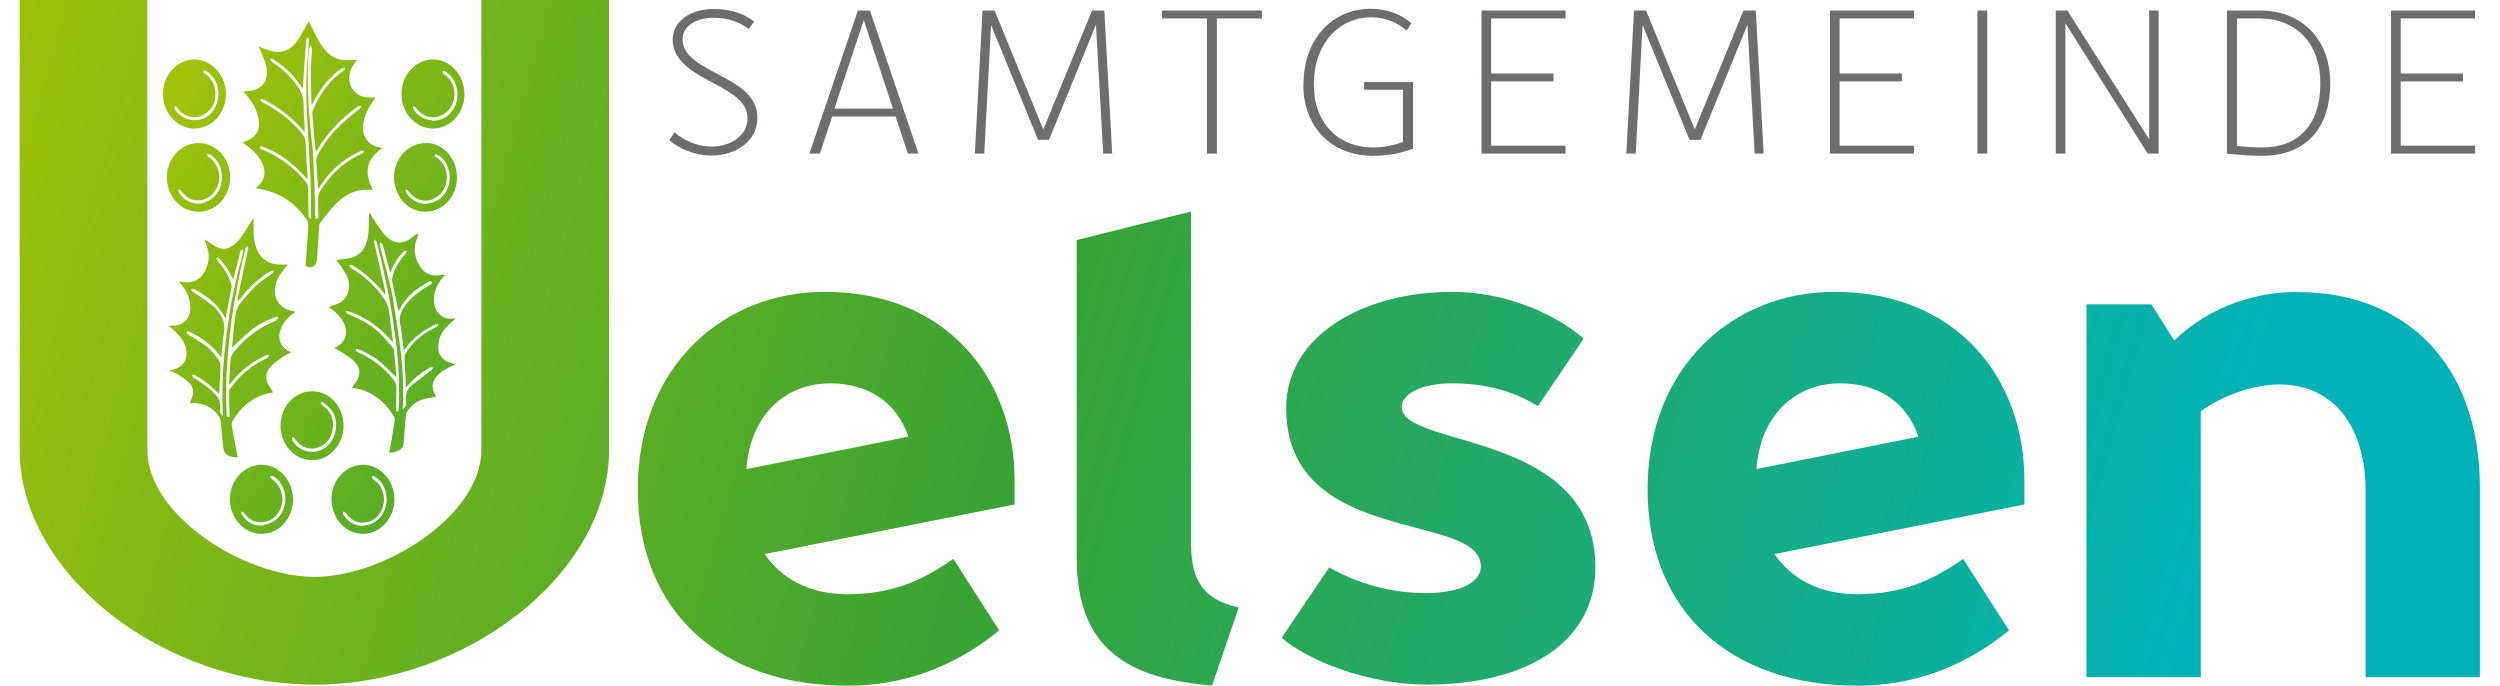
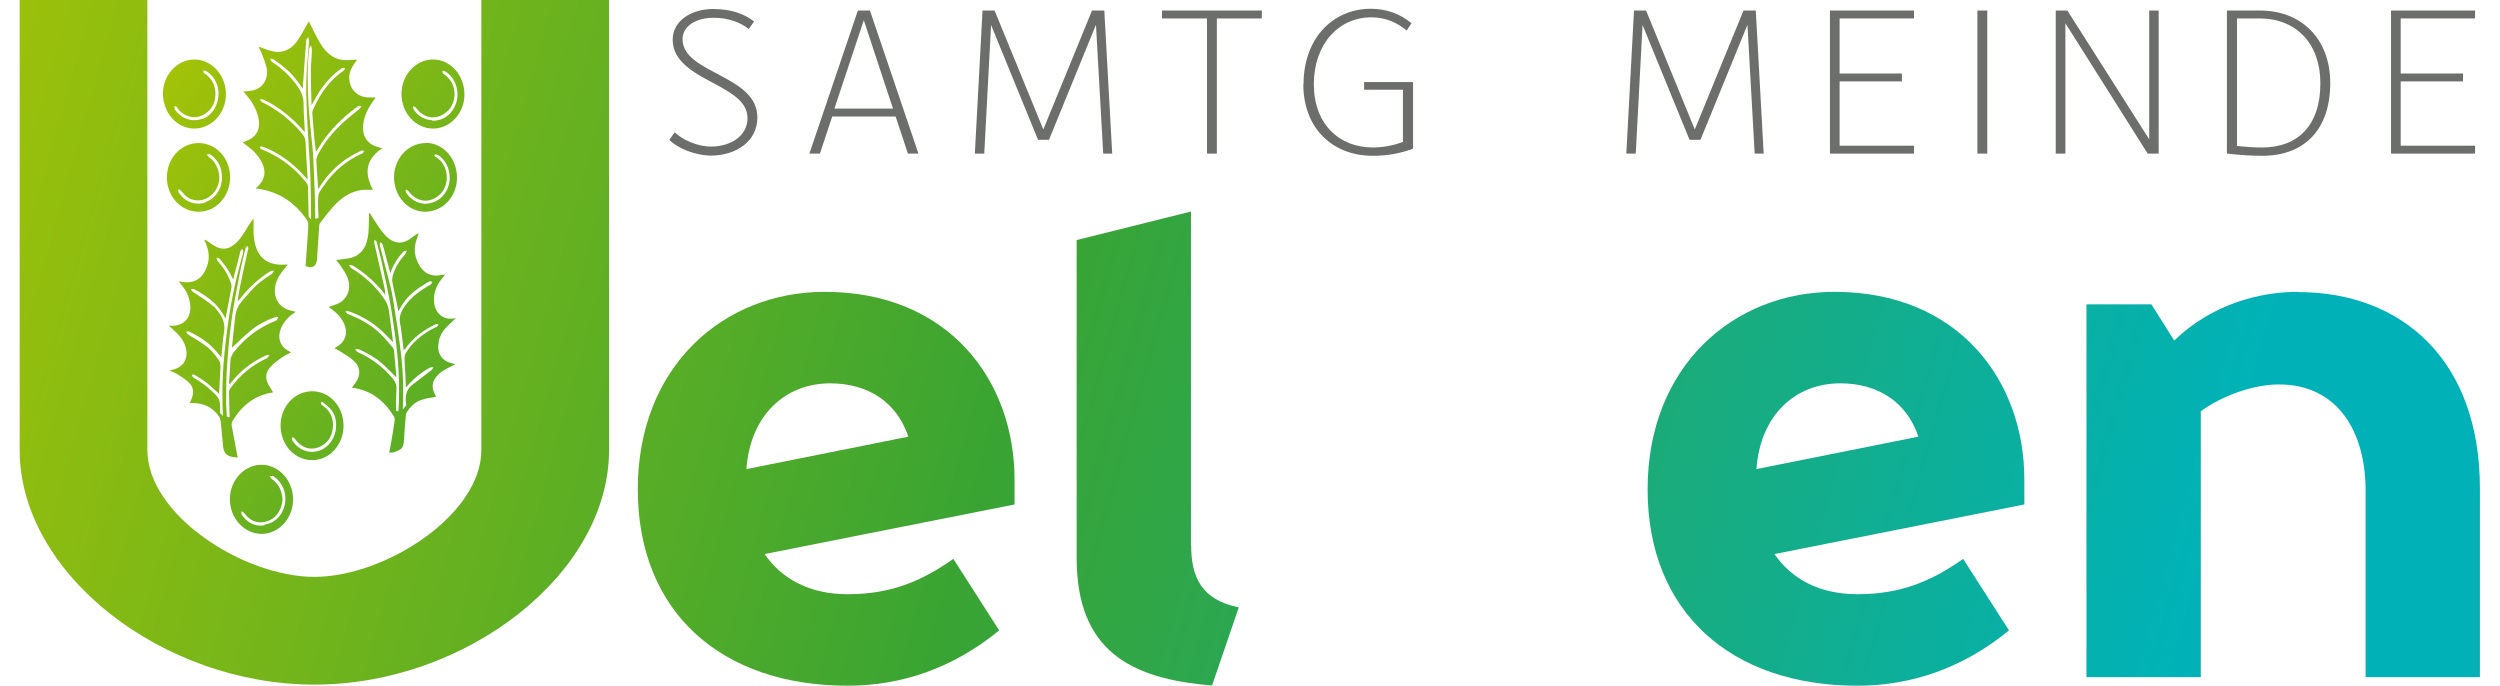
<svg xmlns="http://www.w3.org/2000/svg" xmlns:xlink="http://www.w3.org/1999/xlink" height="48" viewBox="0 0 112.14 31.25" width="175">
  <defs>
    <style>
      .cls-1 {
        fill: url(#Unbenannter_Verlauf_5);
      }

      .cls-2 {
        fill: url(#Unbenannter_Verlauf_5-16);
      }

      .cls-3 {
        fill: url(#Unbenannter_Verlauf_5-15);
      }

      .cls-4 {
        fill: url(#Unbenannter_Verlauf_5-14);
      }

      .cls-5 {
        fill: url(#Unbenannter_Verlauf_5-12);
      }

      .cls-6 {
        fill: url(#Unbenannter_Verlauf_5-10);
      }

      .cls-7 {
        fill: url(#Unbenannter_Verlauf_5-13);
      }

      .cls-8 {
        fill: url(#Unbenannter_Verlauf_5-11);
      }

      .cls-9 {
        fill: url(#Unbenannter_Verlauf_5-2);
      }

      .cls-10 {
        fill: url(#Unbenannter_Verlauf_5-9);
      }

      .cls-11 {
        fill: url(#Unbenannter_Verlauf_5-7);
      }

      .cls-12 {
        fill: url(#Unbenannter_Verlauf_5-8);
      }

      .cls-13 {
        fill: url(#Unbenannter_Verlauf_5-5);
      }

      .cls-14 {
        fill: url(#Unbenannter_Verlauf_5-6);
      }

      .cls-15 {
        fill: url(#Unbenannter_Verlauf_5-3);
      }

      .cls-16 {
        fill: url(#Unbenannter_Verlauf_5-4);
      }

      .cls-17 {
        fill: #6c6e6c;
      }
    </style>
    <linearGradient data-name="Unbenannter Verlauf 5" gradientUnits="userSpaceOnUse" id="Unbenannter_Verlauf_5" x1="-12.71" x2="96.54" y1="6.65" y2="37.36">
      <stop offset="0" stop-color="#b0c602" />
      <stop offset=".52" stop-color="#39a433" />
      <stop offset="1" stop-color="#00b2b8" />
    </linearGradient>
    <linearGradient data-name="Unbenannter Verlauf 5" id="Unbenannter_Verlauf_5-2" x1="-13.13" x2="96.11" xlink:href="#Unbenannter_Verlauf_5" y1="8.16" y2="38.87" />
    <linearGradient data-name="Unbenannter Verlauf 5" id="Unbenannter_Verlauf_5-3" x1="-11.46" x2="97.78" xlink:href="#Unbenannter_Verlauf_5" y1="2.22" y2="32.93" />
    <linearGradient data-name="Unbenannter Verlauf 5" id="Unbenannter_Verlauf_5-4" x1="-11.11" x2="98.13" xlink:href="#Unbenannter_Verlauf_5" y1=".98" y2="31.68" />
    <linearGradient data-name="Unbenannter Verlauf 5" id="Unbenannter_Verlauf_5-5" x1="-9.76" x2="99.48" xlink:href="#Unbenannter_Verlauf_5" y1="-3.83" y2="26.88" />
    <linearGradient data-name="Unbenannter Verlauf 5" id="Unbenannter_Verlauf_5-6" x1="-8.5" x2="100.75" xlink:href="#Unbenannter_Verlauf_5" y1="-8.33" y2="22.37" />
    <linearGradient data-name="Unbenannter Verlauf 5" id="Unbenannter_Verlauf_5-7" x1="1.79" x2="50.17" xlink:href="#Unbenannter_Verlauf_5" y1="4.73" y2="38.19" />
    <linearGradient data-name="Unbenannter Verlauf 5" id="Unbenannter_Verlauf_5-8" x1="4.59" x2="52.97" xlink:href="#Unbenannter_Verlauf_5" y1=".68" y2="34.14" />
    <linearGradient data-name="Unbenannter Verlauf 5" id="Unbenannter_Verlauf_5-9" x1="-3.66" x2="44.72" xlink:href="#Unbenannter_Verlauf_5" y1="12.61" y2="46.07" />
    <linearGradient data-name="Unbenannter Verlauf 5" id="Unbenannter_Verlauf_5-10" x1="-2.16" x2="46.22" xlink:href="#Unbenannter_Verlauf_5" y1="10.44" y2="43.9" />
    <linearGradient data-name="Unbenannter Verlauf 5" id="Unbenannter_Verlauf_5-11" x1="-1.34" x2="47.04" xlink:href="#Unbenannter_Verlauf_5" y1="9.25" y2="42.71" />
    <linearGradient data-name="Unbenannter Verlauf 5" id="Unbenannter_Verlauf_5-12" x1="2.28" x2="50.66" xlink:href="#Unbenannter_Verlauf_5" y1="4.02" y2="37.48" />
    <linearGradient data-name="Unbenannter Verlauf 5" id="Unbenannter_Verlauf_5-13" x1="5.63" x2="54.01" xlink:href="#Unbenannter_Verlauf_5" y1="-.82" y2="32.64" />
    <linearGradient data-name="Unbenannter Verlauf 5" id="Unbenannter_Verlauf_5-14" x1="4" x2="52.37" xlink:href="#Unbenannter_Verlauf_5" y1="1.54" y2="35" />
    <linearGradient data-name="Unbenannter Verlauf 5" id="Unbenannter_Verlauf_5-15" x1="7.52" x2="55.89" xlink:href="#Unbenannter_Verlauf_5" y1="-3.55" y2="29.91" />
    <linearGradient data-name="Unbenannter Verlauf 5" id="Unbenannter_Verlauf_5-16" x1="-.52" x2="47.85" xlink:href="#Unbenannter_Verlauf_5" y1="8.08" y2="41.53" />
  </defs>
  <g data-name="Ebene 1" id="Ebene_1">
    <g>
      <path class="cls-17" d="M29.61,6.37l.24-.34c.39.37,1.08.65,1.65.65.91,0,1.67-.49,1.67-1.3,0-.7-.64-1.09-1.38-1.5-.94-.5-2.03-1.02-2.03-2.07,0-.85.83-1.4,1.85-1.4.89,0,1.46.26,1.86.57l-.24.34c-.37-.28-.89-.51-1.61-.51-.78,0-1.41.37-1.41.97,0,.82.9,1.22,1.8,1.7.81.44,1.61.92,1.61,1.88,0,1.1-1,1.73-2.11,1.73-.71,0-1.52-.33-1.9-.71Z" />
      <path class="cls-17" d="M39.92,5.31h-2.89l-.56,1.69h-.48l2.21-6.52h.55l2.21,6.52h-.48l-.56-1.69ZM39.8,4.95l-1.33-4.03-1.34,4.03h2.66Z" />
      <path class="cls-17" d="M49.38,7l-.33-5.87-2.14,5.24h-.5l-2.14-5.23-.31,5.86h-.43l.35-6.52h.55l2.22,5.42,2.22-5.42h.56l.36,6.52h-.43Z" />
      <path class="cls-17" d="M54.11.84h-2.05v-.36h4.55v.36h-2.05v6.16h-.45V.84Z" />
      <path class="cls-17" d="M58.51,3.83c0-2.03,1.29-3.43,3.07-3.43.71,0,1.34.23,1.85.66l-.22.33c-.43-.36-.96-.6-1.61-.6-1.5,0-2.62,1.23-2.62,3.05s1.16,2.88,2.68,2.88c.57,0,1.01-.12,1.38-.25v-2.38h-1.77v-.35h2.23v3.04c-.57.2-1.11.32-1.84.32-1.83,0-3.16-1.26-3.16-3.26Z" />
-       <path class="cls-17" d="M66.62.48h3.83v.36h-3.39v2.51h2.84v.36h-2.84v2.93h3.39v.36h-3.83V.48Z" />
      <path class="cls-17" d="M79.07,7l-.33-5.87-2.14,5.24h-.5l-2.14-5.23-.31,5.86h-.43l.35-6.52h.55l2.22,5.42,2.22-5.42h.56l.36,6.52h-.43Z" />
      <path class="cls-17" d="M82.5.48h3.83v.36h-3.39v2.51h2.84v.36h-2.84v2.93h3.39v.36h-3.83V.48Z" />
      <path class="cls-17" d="M89.22.48h.45v6.52h-.45V.48Z" />
      <path class="cls-17" d="M97.48.48v6.52h-.5l-3.75-5.94v5.94h-.44V.48h.53l3.73,5.87V.48h.44Z" />
      <path class="cls-17" d="M100.59,7V.48h1.51c1.87,0,3.2,1.27,3.2,3.31,0,2.16-1.22,3.31-3.09,3.31-.53,0-.99-.03-1.62-.1ZM104.85,3.79c0-1.81-1.11-2.95-2.77-2.95h-1.03v5.81c.43.05.8.07,1.16.07,1.58,0,2.64-.97,2.64-2.92Z" />
      <path class="cls-17" d="M108.07.48h3.83v.36h-3.39v2.51h2.84v.36h-2.84v2.93h3.39v.36h-3.83V.48Z" />
    </g>
    <path class="cls-1" d="M21.04,20.51c0,2.96-4.39,5.78-7.61,5.78s-7.61-2.82-7.61-5.78V0H0v20.51c0,5.65,6.52,10.69,13.43,10.69s13.43-5.04,13.43-10.69V0h-5.82v20.51Z" />
    <path class="cls-9" d="M36.69,13.3c-4.61,0-8.52,3.39-8.52,9s3.82,8.95,9.56,8.95c2.43,0,4.78-.78,6.91-2.52l-2.09-3.26c-1.48,1.04-2.87,1.61-4.82,1.61-1.74,0-3-.7-3.78-1.83l11.39-2.26v-1.13c0-4.52-3-8.56-8.65-8.56ZM33.12,21.38c.17-2.43,1.74-3.91,3.82-3.91,1.74,0,3.04.87,3.56,2.43l-7.39,1.48Z" />
    <path class="cls-15" d="M53.38,24.86v-15.22l-5.21,1.3v14.48c0,4.22,2.43,5.52,6.17,5.82l1.22-3.56c-1.74-.35-2.17-1.43-2.17-2.82Z" />
-     <path class="cls-16" d="M62.98,18.56c0-.61.91-1.09,2.3-1.09,1.61,0,2.87.39,3.91,1.04l2.09-3.08c-1.48-1.26-3.74-2.13-6-2.13-4,0-7.56,1.96-7.56,5.3,0,6.34,8.87,4.69,8.87,7.21,0,.74-.96,1.22-2.52,1.22s-3.09-.43-4.39-1.17l-2.17,3.21c1.22,1.04,3.95,2.13,6.61,2.13,4.61,0,7.69-1.96,7.69-5.34,0-6.26-8.82-5.43-8.82-7.3Z" />
    <path class="cls-13" d="M82.71,13.3c-4.61,0-8.52,3.39-8.52,9s3.82,8.95,9.56,8.95c2.43,0,4.78-.78,6.91-2.52l-2.09-3.26c-1.48,1.04-2.87,1.61-4.82,1.61-1.74,0-3-.7-3.78-1.83l11.39-2.26v-1.13c0-4.52-3-8.56-8.65-8.56ZM79.15,21.38c.17-2.43,1.74-3.91,3.82-3.91,1.74,0,3.04.87,3.56,2.43l-7.39,1.48Z" />
    <path class="cls-14" d="M103.84,13.3c-1.78,0-3.95.57-5.65,2.22l-1.04-1.65h-2.96v16.99h5.21v-12.12c.96-.7,2.39-1.22,3.56-1.22,2.69,0,3.95,2.17,3.95,4.82v8.52h5.21v-8.6c0-5.82-3.52-8.95-8.3-8.95Z" />
  </g>
  <g data-name="Ebene 2" id="Ebene_2">
    <path class="cls-11" d="M19.1,15.55c.05-.24.17-.45.33-.62.13-.14.28-.27.45-.43-.08.01-.13.02-.18.02-.41.04-.75-.25-.81-.7-.05-.41.08-.76.31-1.07.05-.07.11-.14.18-.23-.06,0-.07,0-.09,0-.04,0-.07,0-.11.02-.38.07-.7-.05-.93-.39-.26-.4-.32-.84-.14-1.29.03-.07.04-.14.07-.23-.06.03-.09.04-.12.06-.05.03-.1.07-.15.11-.46.37-.87.34-1.28-.11-.16-.18-.29-.38-.42-.58-.09-.13-.17-.26-.25-.4-.01,0-.02.01-.04.02,0,.09.01.17,0,.26-.02.29,0,.58-.06.86-.11.57-.44.88-.97.94-.16.02-.32.04-.47.06.04.05.1.1.14.17.13.2.28.38.37.6.21.52.02,1.02-.45,1.23-.12.05-.25.09-.38.13,0,0,0,.02.01.03.03.03.07.05.11.08.24.18.44.38.57.67.17.4.07.78-.27,1-.05.04-.11.07-.18.11.07.03.13.05.18.09.23.15.48.28.68.46.34.3.36.67.1,1.03-.05.07-.1.14-.16.22.83.1,1.44.55,1.9,1.28.04.06.06.14.05.21-.05.34-.1.67-.16,1.01-.03.15-.06.3-.09.46.09-.01.17,0,.24-.03.26-.09.41-.14.43-.5.02-.39.06-.78.09-1.17,0-.05.01-.1.04-.14.17-.27.39-.48.68-.57.22-.07.44-.1.66-.14-.01-.02-.03-.06-.05-.09-.17-.33-.14-.6.09-.86.08-.09.17-.17.27-.23.18-.11.36-.2.57-.3-.11-.03-.2-.05-.28-.08-.39-.13-.58-.5-.48-.92ZM17.27,18.76l-.12-.05c0-.3,0-.63.02-.95.02-.21-.05-.36-.17-.51-.45-.54-.99-.94-1.61-1.21-.04-.02-.07-.08-.1-.12.05,0,.11-.03.15-.01.38.17.75.37,1.07.65.22.19.42.41.66.64-.04-.43-.07-.83-.11-1.23,0-.04-.03-.09-.05-.12-.18-.21-.36-.43-.55-.62-.44-.43-.96-.71-1.51-.92-.04-.02-.07-.08-.1-.12.04,0,.09-.03.13-.01.5.17.97.43,1.39.78.22.19.43.41.64.63,0-.01,0-.03,0-.04-.06-.46-.11-.92-.18-1.38-.03-.17-.08-.34-.17-.48-.41-.62-.93-1.1-1.55-1.47-.04-.03-.06-.09-.1-.14.05,0,.11,0,.15.01.53.32,1,.72,1.4,1.22.03.04.07.08.1.13,0-.14-.02-.27-.05-.39-.15-.66-.3-1.32-.45-1.98-.01-.05.01-.1.02-.15.03.04.08.07.09.11.08.3.16.61.23.92.17.81.36,1.61.48,2.43.18,1.17.33,2.35.31,3.53,0,.28-.01.56-.03.84ZM18.98,14.9c-.08.05-.17.09-.25.13-.44.26-.84.58-1.12,1.04-.05.07-.07.17-.07.26,0,.25.02.51.04.76,0,.18.02.36.02.57.33-.39.69-.68,1.1-.91.04-.02.1,0,.16-.01-.03.05-.06.1-.1.13-.29.23-.58.45-.87.67-.3.23-.33.55-.27.93l-.16.19c.04-.81.02-1.63-.07-2.44-.1-.87-.24-1.74-.38-2.61-.05-.33-.14-.66-.22-.98-.12-.49-.26-.97-.38-1.46-.01-.04.02-.1.03-.14.03.04.08.07.1.11.06.19.11.39.16.59.06.23.12.46.19.72.14-.4.34-.71.6-.98.04-.04.1-.04.15-.05-.02.05-.03.11-.06.15-.26.29-.47.61-.58,1-.02.08-.03.17-.02.25.04.25.1.49.15.73.04.21.09.41.13.63.07-.12.13-.22.19-.32.27-.41.64-.69,1.04-.93.07-.04.14-.09.21-.11.03-.01.07.02.11.03-.02.03-.03.07-.05.09-.03.03-.07.05-.11.07-.37.22-.72.46-1,.81-.22.28-.41.58-.3.99.03.11.03.22.05.33.03.27.07.53.1.82.03-.03.04-.04.06-.05.36-.52.85-.87,1.39-1.13.04-.02.09,0,.14,0-.03.04-.05.1-.09.13Z" />
    <path class="cls-12" d="M16.52,6.75c-.09-.02-.15-.03-.2-.05-.51-.14-.75-.55-.65-1.12.05-.31.18-.59.35-.84.06-.1.13-.19.21-.3-.14,0-.26.01-.37,0-.5-.03-.85-.41-.84-.91,0-.24.1-.44.23-.63.05-.07.1-.14.13-.18-.24,0-.49.05-.73,0-.43-.07-.73-.38-.96-.76-.2-.33-.35-.68-.51-.99-.16.27-.32.58-.51.87-.34.49-.79.63-1.33.45-.15-.05-.29-.11-.46-.17.05.11.1.18.13.26.08.23.19.46.24.7.11.54-.19.98-.69,1.05-.12.02-.24.03-.37.04.06.06.1.12.15.17.23.26.41.56.51.91.17.6-.03,1.01-.57,1.19-.03.01-.07.03-.12.05.07.05.12.09.17.13.28.2.52.43.69.75.23.43.17.81-.17,1.13-.03.02-.05.05-.09.09.04,0,.06.01.09.01.92.13,1.67.59,2.23,1.41.04.05.07.13.07.19,0,.17,0,.34-.02.5-.03.47-.07.94-.1,1.42.28.14.49.03.52-.3.04-.5.06-1.01.1-1.51,0-.06.02-.12.05-.16.18-.23.35-.46.54-.68.37-.42.8-.74,1.34-.81.16-.02.33-.01.52-.01-.44-.82-.28-1.44.45-1.91ZM11.21,2.45s0,0,0,0c0,0,0,0,0,.01,0,0,0,0-.01-.01ZM13.17,9.88c-.01-.48-.02-.92-.03-1.36,0-.07-.03-.14-.07-.19-.52-.66-1.16-1.14-1.9-1.47-.06-.03-.13-.04-.18-.07-.02-.01-.03-.06-.05-.09.03-.01.05-.03.08-.03.03,0,.06.02.09.03.59.22,1.11.57,1.57,1.02.15.14.28.29.44.46,0-.07,0-.09,0-.12-.03-.51-.07-1.03-.09-1.54,0-.15-.04-.28-.13-.39-.07-.09-.14-.18-.22-.26-.48-.51-1.02-.92-1.64-1.22-.04-.02-.07-.08-.1-.12.05,0,.11-.02.15,0,.18.08.35.17.52.28.51.32.96.72,1.38,1.21,0-.06,0-.1,0-.13-.02-.38-.05-.76-.05-1.13,0-.29-.08-.54-.24-.77-.32-.48-.73-.86-1.2-1.17-.04-.03-.06-.1-.09-.14.05,0,.11,0,.15.02.37.25.73.53,1.01.89.11.14.22.29.34.45,0-.15,0-.29.02-.42.04-.6.08-1.2.13-1.8,0-.04.06-.08.09-.13.01.05.04.1.04.15-.04.64-.12,1.28-.13,1.92-.01.67.03,1.34.06,2.01.04.76.1,1.52.13,2.28.02.65.03,1.29.03,1.94l-.12-.11ZM15.62,6.99s-.03.02-.05.02c-.69.32-1.27.8-1.72,1.47-.09.14-.23.29-.24.45-.03.33,0,.66.01,1.01l-.15.03c0-.92-.05-1.85-.09-2.77-.01-.31-.05-.61-.08-.91-.05-.54-.11-1.07-.14-1.61-.04-.81-.06-1.61.03-2.42,0-.07.05-.14.08-.2.02.07.05.14.05.21-.01.34-.05.67-.05,1.01,0,.49.02.98.03,1.52.05-.09.07-.13.1-.18.32-.61.73-1.14,1.28-1.51.04-.03.1-.01.15-.01-.02.04-.03.1-.07.12-.63.43-1.07,1.05-1.39,1.78-.03.06-.04.14-.03.21.03.37.06.74.09,1.11.02.19.04.38.07.6.03-.04.04-.06.05-.07.48-.82,1.12-1.47,1.86-2,.04-.03.1-.02.16-.02-.03.05-.04.1-.08.13-.28.23-.57.45-.83.7-.43.41-.8.87-1.08,1.41-.03.06-.05.13-.06.2,0,.13.01.26.02.4.02.31.04.61.06.92.04,0,.05-.03.06-.05.37-.6.85-1.08,1.44-1.43.15-.09.32-.17.48-.25.03-.01.08.01.12.02-.02.04-.05.08-.07.11Z" />
    <path class="cls-10" d="M11.03,21.18c-.79,0-1.45.7-1.45,1.57,0,.86.64,1.57,1.43,1.58.79.01,1.45-.7,1.45-1.57,0-.86-.64-1.57-1.43-1.58ZM11.15,23.94c-.42.07-.76-.11-1.02-.47-.03-.04-.02-.11-.03-.17.04.03.1.04.13.08.24.32.54.48.91.41.39-.07.66-.32.79-.74.03-.1.04-.21.05-.28-.03-.42-.18-.73-.49-.94-.04-.03-.06-.08-.09-.13.05,0,.12-.02.16,0,.41.26.62.77.53,1.26-.09.51-.45.88-.94.95Z" />
-     <path class="cls-6" d="M15.65,21.18c-.78,0-1.42.69-1.44,1.53-.02.79.54,1.61,1.43,1.62.79,0,1.44-.71,1.44-1.57,0-.86-.64-1.57-1.43-1.58ZM15.69,23.96c-.39.02-.71-.15-.94-.5-.02-.04-.02-.1-.02-.15.04.02.1.03.13.07.23.32.53.48.89.43.38-.05.65-.29.79-.68.04-.12.05-.25.07-.32-.02-.44-.17-.74-.47-.95-.02-.01-.04-.02-.05-.03-.02-.04-.03-.08-.05-.13.04,0,.08-.01.11,0,.3.18.49.46.55.82.13.73-.35,1.4-1.03,1.43Z" />
    <path class="cls-8" d="M13.33,17.83c-.8,0-1.44.7-1.44,1.56,0,.88.64,1.58,1.44,1.58.79,0,1.43-.7,1.43-1.57,0-.87-.63-1.57-1.43-1.57ZM13.68,20.53c-.45.16-.95,0-1.23-.42-.02-.02-.04-.05-.04-.08,0-.03,0-.07.01-.1.03.01.07.01.09.03.08.09.15.2.24.27.29.24.62.28.95.12.33-.16.53-.44.57-.84.05-.44-.11-.78-.45-1.02-.02-.02-.05-.03-.07-.05-.02-.03-.02-.07-.03-.1.03,0,.08-.03.1-.01.13.12.28.22.39.36.15.2.22.44.21.7,0,.52-.3.98-.75,1.14Z" />
    <path class="cls-5" d="M8.15,6.52c-.8,0-1.44.7-1.44,1.56,0,.88.64,1.57,1.45,1.57.79,0,1.43-.7,1.43-1.57,0-.87-.64-1.56-1.44-1.56ZM8.48,9.22c-.44.16-.93,0-1.21-.42-.01-.02-.03-.04-.04-.06,0-.04,0-.07,0-.11.03.01.07.01.09.03.1.1.19.23.3.31.57.41,1.35.01,1.47-.73.06-.42-.17-.91-.47-1.08-.04-.02-.06-.09-.09-.13.05,0,.12-.01.16.01.34.24.53.58.53,1.03,0,.54-.29.98-.76,1.14Z" />
    <path class="cls-7" d="M18.51,6.52c-.8,0-1.44.69-1.45,1.55,0,.87.63,1.58,1.42,1.58.8,0,1.45-.69,1.45-1.55,0-.88-.63-1.59-1.43-1.59ZM18.43,9.28c-.3-.02-.6-.17-.82-.5-.02-.04-.01-.1-.02-.15.04.02.09.04.12.07.37.51.94.59,1.4.2.5-.43.47-1.3-.07-1.7-.05-.04-.17-.05-.12-.16,0-.01.15.01.2.06.4.29.57.85.43,1.35-.15.51-.57.84-1.13.84Z" />
    <path class="cls-4" d="M7.97,2.71c-.78,0-1.44.7-1.44,1.55,0,.88.63,1.59,1.42,1.6.8,0,1.45-.7,1.45-1.57,0-.86-.64-1.57-1.43-1.58ZM8.33,5.41c-.46.17-.95.01-1.24-.4-.01-.02-.03-.03-.03-.05,0-.04,0-.09,0-.13.03.02.08.02.1.05.15.25.37.38.63.44.5.12,1.05-.3,1.12-.85.06-.47-.09-.84-.45-1.1-.02-.01-.05-.02-.06-.04-.02-.03-.03-.07-.04-.1.04,0,.08-.03.11-.01.34.2.54.51.59.93,0,.05,0,.09,0,.14,0,.51-.29.97-.72,1.13Z" />
    <path class="cls-3" d="M18.84,2.71c-.79,0-1.44.71-1.44,1.57,0,.87.64,1.57,1.43,1.58.79,0,1.44-.7,1.44-1.55,0-.89-.64-1.6-1.44-1.6ZM18.79,5.48c-.35-.02-.64-.19-.84-.5-.02-.04-.02-.1-.02-.14.04.02.09.03.12.06.38.51.93.6,1.41.2.24-.2.35-.48.36-.83-.01-.35-.15-.64-.43-.85-.03-.02-.07-.04-.09-.07-.02-.03-.03-.08-.04-.11.04,0,.08-.02.11,0,.25.14.42.37.52.66.26.81-.31,1.64-1.09,1.6Z" />
  </g>
  <g data-name="Ebene 4" id="Ebene_4">
    <path class="cls-2" d="M12.45,14.31s.08-.06.13-.1c-.11-.03-.2-.05-.28-.07-.51-.15-.76-.6-.64-1.15.06-.28.21-.51.39-.72.05-.06.1-.13.17-.21-.07,0-.12,0-.16,0-.81.04-1.27-.35-1.38-1.2,0-.06-.01-.12-.02-.18,0-.23,0-.46,0-.69h-.03c-.05.07-.11.15-.16.23-.13.21-.26.43-.41.63-.07.1-.16.19-.25.27-.35.3-.71.28-1.12-.04-.08-.06-.16-.1-.24-.16-.01,0-.02.02-.03.03.23.46.28.92.03,1.39-.26.5-.68.6-1.2.48.08.1.12.16.17.22.17.2.28.44.33.71.12.59-.15,1.03-.68,1.09-.08.01-.17,0-.28,0,.12.11.22.19.31.28.21.2.39.42.47.72.12.46-.07.84-.49.98-.08.02-.15.04-.25.07.12.05.23.09.32.14.2.13.41.25.58.42.2.2.22.47.1.74-.03.06-.06.12-.08.18.02,0,.03,0,.04,0,.04,0,.07,0,.11,0,.49,0,.9.19,1.2.63.03.05.05.12.06.18.04.38.07.77.11,1.15.03.3.14.43.4.49.08.02.17.02.27.03-.01-.05-.02-.09-.03-.13-.08-.45-.17-.89-.25-1.34,0-.05,0-.12.03-.17.23-.4.52-.73.89-.97.31-.2.64-.31.97-.36-.05-.08-.1-.17-.16-.26-.21-.3-.21-.63.04-.9.15-.17.34-.3.52-.43.13-.09.27-.15.42-.23-.06-.04-.11-.06-.16-.09-.36-.22-.47-.6-.3-1.01.12-.29.32-.5.56-.68ZM9.29,18.98l-.16-.16c0-.15,0-.26,0-.37,0-.18-.06-.31-.18-.44-.31-.33-.66-.59-1.04-.81-.03-.02-.05-.08-.07-.12.04,0,.09-.02.12,0,.2.12.4.24.58.38.19.15.37.33.55.49.02-.4.04-.8.06-1.2,0-.11,0-.24-.06-.32-.16-.22-.33-.45-.53-.61-.28-.22-.59-.39-.89-.58-.04-.02-.06-.08-.08-.12.04,0,.1-.03.13-.01.46.22.89.49,1.23.89.07.09.15.17.24.28.04-.39.06-.76.12-1.12.06-.34-.02-.62-.2-.87-.1-.14-.21-.29-.35-.39-.28-.22-.58-.41-.88-.61-.03-.02-.05-.07-.07-.11.04,0,.09-.03.12-.01.14.07.28.15.42.24.42.27.79.61,1.03,1.11.09-.49.19-.95.27-1.4.01-.07,0-.16-.03-.24-.13-.38-.34-.7-.6-.99-.03-.03-.04-.1-.05-.15.05.02.11.02.14.05.13.16.27.32.38.5.09.14.16.3.24.45.1-.4.2-.79.3-1.17.01-.05.02-.11.05-.16.01-.03.05-.04.08-.06.01.03.03.07.03.11,0,.02,0,.05-.01.07-.3,1.07-.54,2.15-.69,3.25-.14,1-.24,2-.25,3,0,.4,0,.8.03,1.2ZM11.74,14.58s-.07.03-.1.05c-.72.29-1.34.74-1.85,1.38-.12.15-.19.3-.19.49-.01.33-.04.67-.06,1,.06-.02.08-.04.1-.07.44-.56.98-.96,1.6-1.24.04-.02.1,0,.15,0-.04.04-.07.09-.11.13,0,.01-.03.01-.04.02-.65.3-1.2.75-1.64,1.36-.03.04-.06.1-.06.15,0,.4.02.79.03,1.17l-.13-.03c-.01-.19-.02-.38-.03-.58,0-.53,0-1.06.03-1.59.05-.73.11-1.47.21-2.2.1-.74.25-1.47.39-2.2.07-.38.17-.75.26-1.13,0-.03.06-.05.09-.08.01.04.04.08.03.11-.02.1-.05.21-.07.31-.11.5-.22.99-.32,1.49-.04.2-.07.4-.1.6.06-.03.1-.08.13-.12.39-.51.85-.92,1.38-1.25.04-.02.1,0,.15-.01-.03.04-.05.1-.08.13-.36.23-.7.47-.98.8-.28.33-.64.61-.7,1.11-.06.5-.11,1-.16,1.47.28-.26.57-.55.88-.8.34-.28.73-.47,1.13-.61.03-.01.07,0,.11.02-.02.04-.04.08-.07.11Z" />
  </g>
</svg>